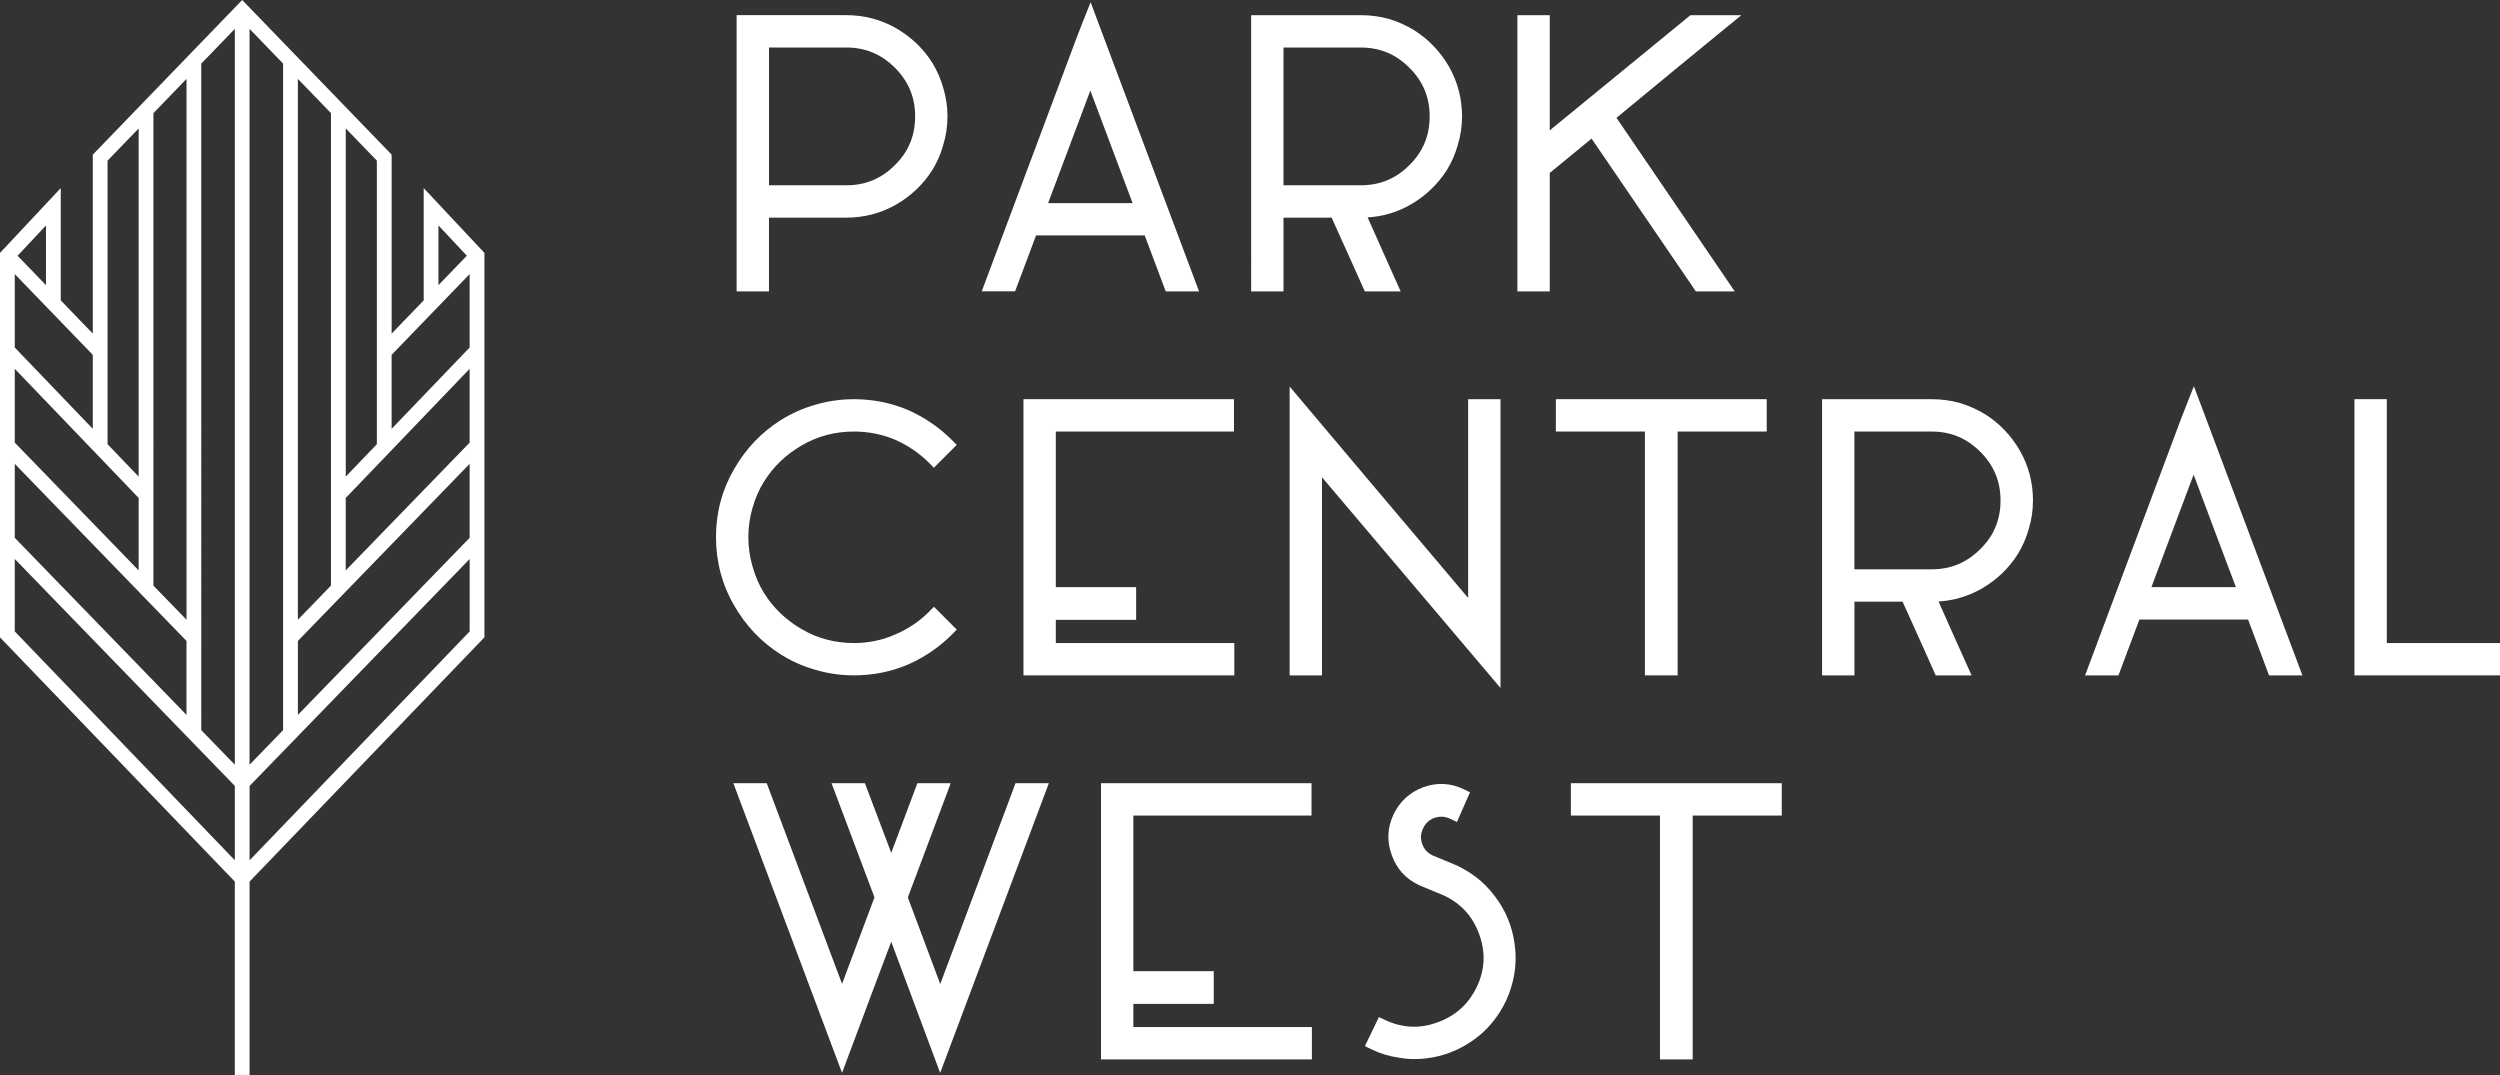
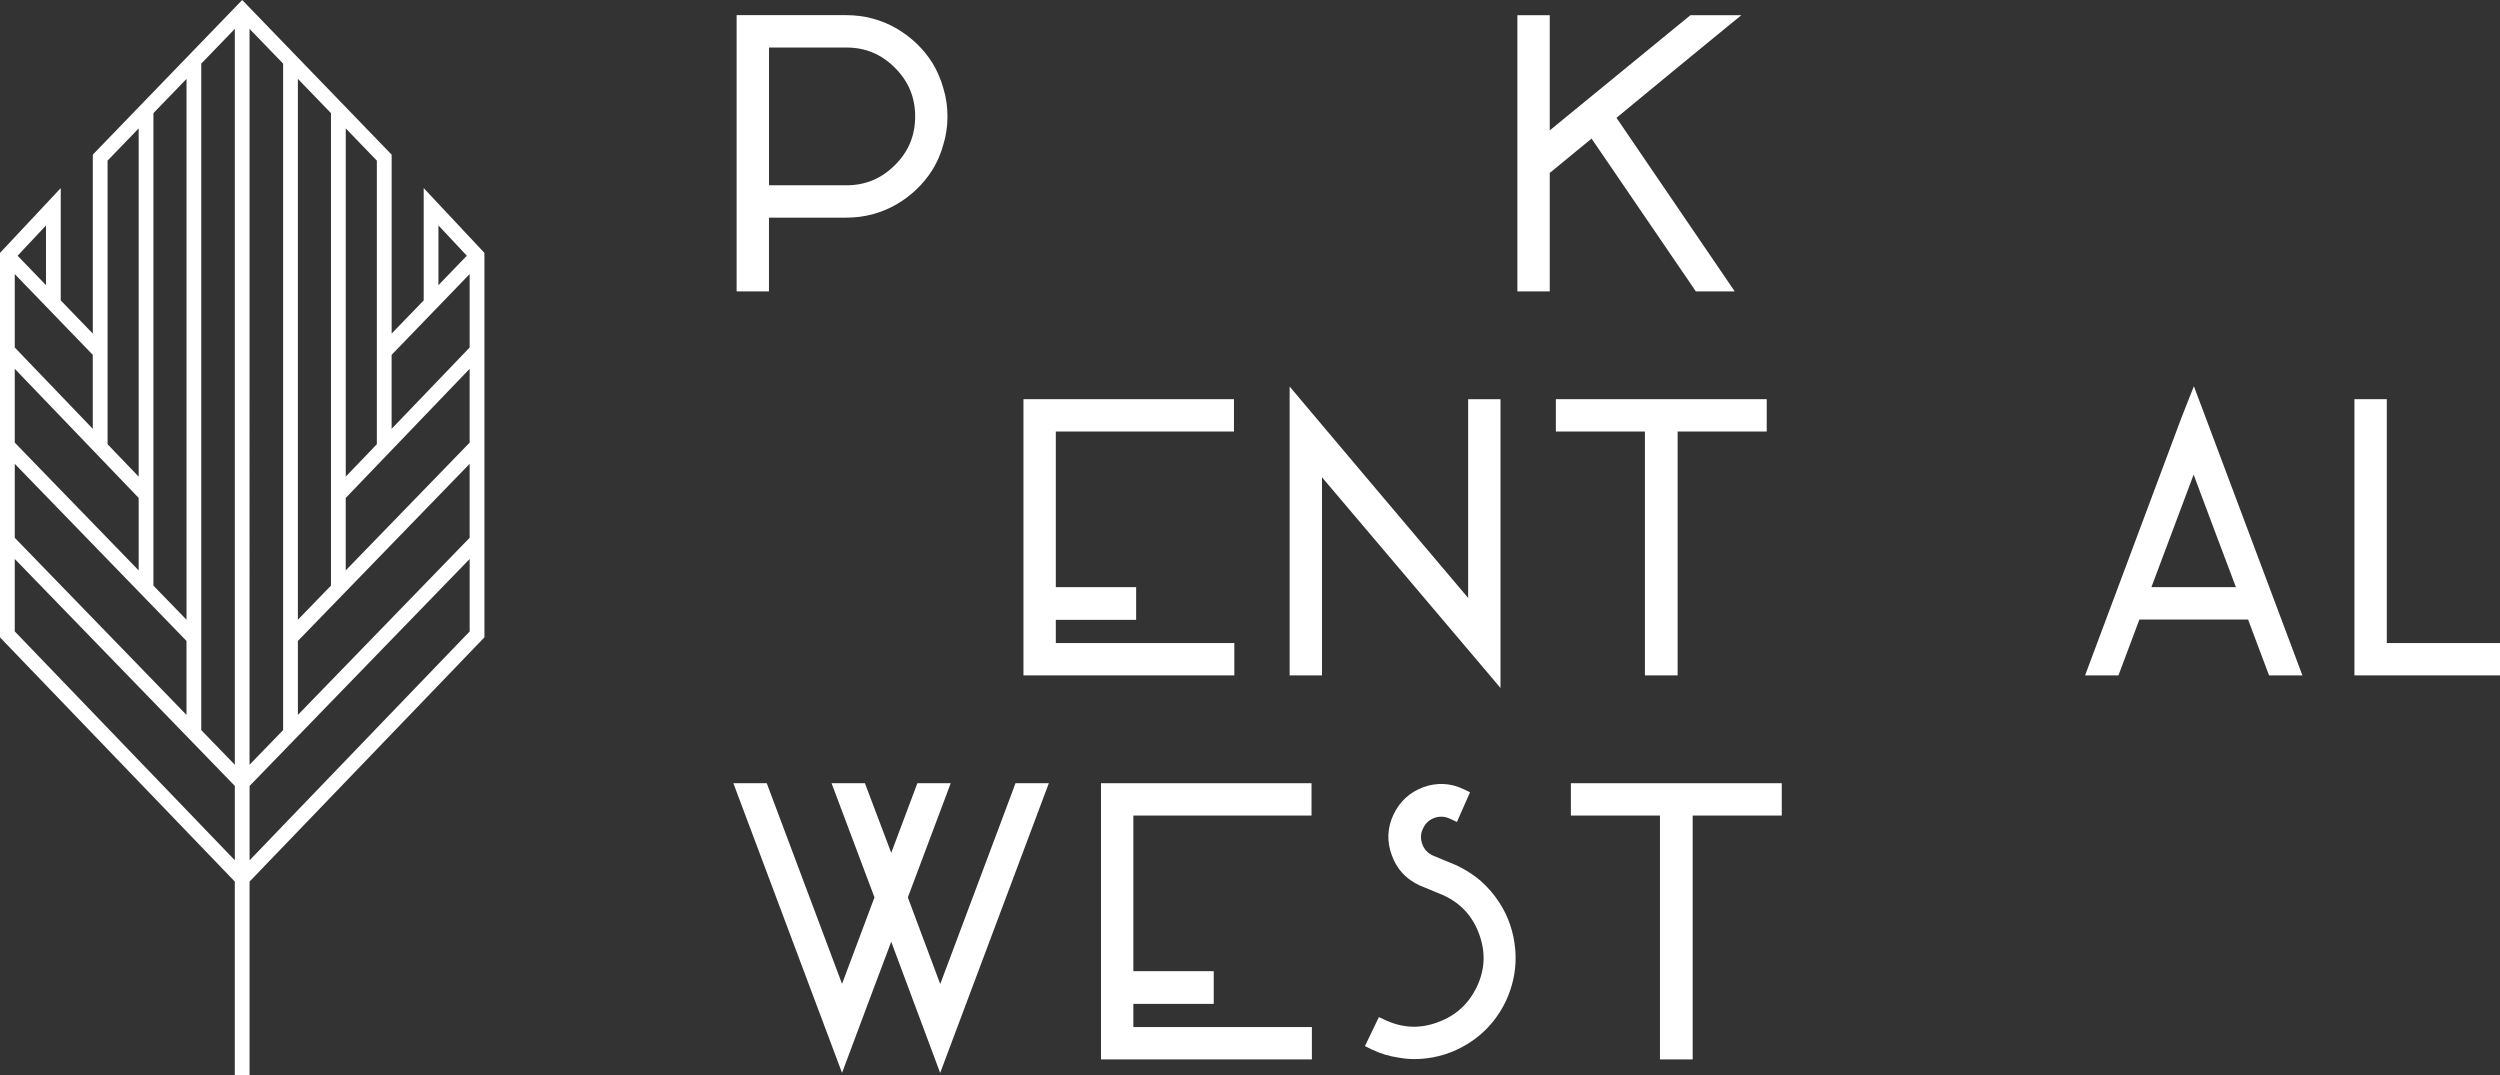
<svg xmlns="http://www.w3.org/2000/svg" id="a" viewBox="0 0 1041.71 448.02">
  <rect x="0" y="0" width="1041.71" height="448.02" fill="#333333" stroke="none" />
  <defs>
    <style>.b{fill:#fff;}</style>
  </defs>
  <g>
    <g>
      <polygon class="b" points="472.25 418.3 505.74 418.3 505.74 404.67 472.25 404.67 472.25 339.83 546.49 339.83 546.49 326.35 458.77 326.35 458.77 441.44 546.64 441.44 546.64 427.96 472.25 427.96 472.25 418.3" />
      <path class="b" d="M422.42,328.32c-13.07,34.96-23.29,62.19-30.64,81.71-5.82-15.45-10.32-27.47-13.5-36.09,7.27-19.27,12.72-33.78,16.34-43.5l1.52-4.09h-13.88l-.74,1.96c-4.14,10.98-7.53,20-10.15,27.06-4.41-11.69-7.82-20.71-10.24-27.07l-.74-1.95h-13.9l1.55,4.1c7.21,19.09,12.66,33.59,16.34,43.47-5.58,14.85-10.08,26.86-13.51,36.04-13.44-35.92-23.65-63.13-30.64-81.64l-.74-1.96h-13.9l1.53,4.09c18.16,48.42,31.79,84.78,40.91,109.04l2.84,7.56,2.83-7.57c7.89-21.15,13.79-36.83,17.66-47.07,8.64,23.12,14.49,38.8,17.56,47.06l2.83,7.61,2.85-7.6c18.14-48.43,31.78-84.76,40.9-109.03l1.54-4.1h-13.9l-.74,1.97Z" />
      <path class="b" d="M624.62,375.91c-2.08-3.21-4.61-6.15-7.56-8.8-2.89-2.48-6.19-4.63-10.04-6.49l-10.01-4.15c-2.17-1.01-3.6-2.58-4.39-4.81-.79-2.23-.69-4.33,.33-6.44,1.01-2.17,2.55-3.61,4.67-4.39,2.27-.8,4.42-.69,6.59,.33l2.87,1.34,5.46-12.38-2.68-1.28c-5.56-2.68-11.32-2.81-16.77-.83-5.68,2.11-9.88,5.97-12.46,11.45-2.58,5.48-2.81,11.16-.69,16.88,2.03,5.71,5.84,9.91,11.51,12.56l10.01,4.14c7.26,3.37,12.13,8.67,14.88,16.18,2.74,7.53,2.44,14.68-.9,21.83-3.47,7.28-8.82,12.16-16.37,14.91-7.43,2.76-14.58,2.45-21.84-.92l-2.67-1.24-5.82,12.1,2.69,1.31c3.66,1.78,7.49,2.94,11.23,3.45,2.22,.42,4.46,.64,6.69,.64,1.67,0,3.35-.1,5.02-.31,6.98-.84,13.51-3.36,19.42-7.51,5.94-4.17,10.59-9.77,13.83-16.66,2.6-5.71,3.91-11.62,3.91-17.56,0-1.13-.05-2.33-.15-3.61-.62-7.25-2.89-13.9-6.73-19.73Z" />
      <polygon class="b" points="654.56 326.35 654.56 339.83 691.68 339.83 691.68 441.44 705.31 441.44 705.31 339.83 742.43 339.83 742.43 326.35 654.56 326.35" />
    </g>
    <g>
-       <path class="b" d="M841.58,187.64c-3.64-6.23-8.48-11.29-14.42-15.03-3.21-1.96-6.73-3.53-10.53-4.7-3.74-1.04-7.69-1.57-11.73-1.57h-45.67v115.09h13.48v-30.71h20.06c5.8,12.79,10.14,22.42,13.01,28.92l.8,1.8h14.96l-1.92-4.27c-4.99-11.06-8.93-19.91-11.85-26.53,6.43-.41,12.48-2.23,18.04-5.41,6.23-3.63,11.27-8.47,15.03-14.43,1.98-3.24,3.52-6.78,4.53-10.45,1.15-3.78,1.74-7.75,1.74-11.8,0-7.49-1.85-14.51-5.5-20.87v-.02Zm-7.99,20.89c0,8.05-2.75,14.68-8.43,20.27-5.68,5.67-12.31,8.43-20.28,8.43h-32.19v-57.41h32.19c7.96,0,14.6,2.76,20.28,8.43,5.67,5.68,8.43,12.31,8.43,20.28Z" />
      <polygon class="b" points="994.54 267.95 994.54 166.33 981.06 166.33 981.06 281.42 1041.71 281.42 1041.71 267.95 994.54 267.95" />
      <path class="b" d="M916.91,168.3l-2.75-7.36-2.9,7.31c-1.16,2.94-2.04,5.18-2.63,6.74l-39.81,106.44h13.9l.74-1.97c3.41-9.13,6.07-16.24,7.99-21.32h45.29c3.51,9.41,6.19,16.52,8,21.33l.74,1.96h13.9l-1.54-4.1c-18.24-48.52-31.88-84.86-40.91-109.03Zm14.76,76.35h-35.21c7.28-19.48,13.14-35.11,17.59-46.88,7.4,19.8,13.27,35.43,17.62,46.88Z" />
-       <path class="b" d="M387.02,255c-3.98,3.97-8.7,7.13-14.08,9.41-5.32,2.35-11.08,3.54-17.12,3.54-7.86,0-15.13-1.92-21.62-5.71h-.02c-6.62-3.81-11.94-8.9-15.83-15.14-2.07-3.33-3.66-7.03-4.77-11.07-1.17-3.86-1.76-7.98-1.76-12.22s.6-8.28,1.78-12.29c1.08-3.87,2.68-7.53,4.75-10.85,3.88-6.24,9.21-11.33,15.84-15.14,6.48-3.79,13.76-5.71,21.62-5.71,6.04,0,11.82,1.15,17.12,3.39,5.35,2.36,10.08,5.57,14.07,9.55l2.14,2.15,9.52-9.54-2.14-2.14c-5.21-5.19-11.35-9.37-18.28-12.43-11.8-5.03-26.06-5.87-38.39-2.17-5.09,1.42-9.92,3.55-14.34,6.31-8.14,5.09-14.75,12.02-19.63,20.55-5.01,8.59-7.54,18.11-7.54,28.31s2.54,19.87,7.53,28.43c4.89,8.55,11.5,15.48,19.65,20.58,4.4,2.76,9.23,4.88,14.28,6.29,5.1,1.54,10.49,2.31,16.02,2.31,7.96,0,15.51-1.5,22.47-4.48,6.9-3.04,13.04-7.22,18.24-12.41l2.15-2.15-9.52-9.54-2.15,2.15Z" />
      <polygon class="b" points="439.94 258.28 473.41 258.28 473.41 244.65 439.94 244.65 439.94 179.81 514.17 179.81 514.17 166.33 426.46 166.33 426.46 281.42 514.32 281.42 514.32 267.95 439.94 267.95 439.94 258.28" />
      <path class="b" d="M611.76,249.16c-30.43-35.96-53.44-63.22-69.04-81.75l-5.35-6.36v120.37h13.48v-82.55c30.43,35.88,53.45,63.03,69.04,81.48l5.34,6.32v-120.33h-13.48v82.83Z" />
      <polygon class="b" points="648.3 179.81 685.41 179.81 685.41 281.42 699.04 281.42 699.04 179.81 736.16 179.81 736.16 166.33 648.3 166.33 648.3 179.81" />
-       <path class="b" d="M567.89,119.61l.8,1.8h14.94l-1.92-4.27c-4.97-11.07-8.93-19.92-11.84-26.54,6.43-.41,12.48-2.23,18.04-5.42,6.2-3.62,11.26-8.46,15.03-14.42,1.98-3.23,3.51-6.77,4.53-10.45,1.15-3.8,1.74-7.77,1.74-11.8,0-7.47-1.85-14.49-5.5-20.87v-.02c-3.66-6.23-8.5-11.27-14.44-15.02-3.2-1.96-6.71-3.54-10.52-4.71-3.73-1.04-7.68-1.57-11.74-1.57h-45.68V121.41h13.48v-30.71h20.06c5.79,12.79,10.14,22.43,13.01,28.92Zm19.4-50.82c-5.67,5.67-12.3,8.42-20.28,8.42h-32.2V19.8h32.2c7.97,0,14.6,2.76,20.27,8.43,5.68,5.68,8.44,12.32,8.44,20.28s-2.75,14.68-8.43,20.28Z" />
      <path class="b" d="M320.43,90.69h32.19c7.5,0,14.52-1.85,20.89-5.51,6.22-3.62,11.27-8.46,15.03-14.42,1.99-3.25,3.52-6.79,4.52-10.45,1.16-3.77,1.74-7.74,1.74-11.81s-.59-8.04-1.72-11.72c-1.03-3.74-2.57-7.29-4.57-10.57-3.73-5.92-8.78-10.75-15.03-14.4-6.36-3.65-13.38-5.5-20.87-5.5h-45.67V121.41h13.48v-30.71Zm52.47-21.9c-5.67,5.67-12.3,8.42-20.28,8.42h-32.19V19.8h32.19c7.97,0,14.6,2.76,20.27,8.43,5.68,5.68,8.44,12.32,8.44,20.28s-2.75,14.68-8.43,20.28Z" />
      <path class="b" d="M705.72,120.09l.9,1.32h16.21l-49.27-72.32c20.08-16.58,35.23-29.04,45.46-37.39l6.58-5.37h-21.22l-.84,.68c-27,22.08-46.27,37.84-57.79,47.32V6.32h-13.48V121.41h13.48v-49.35c7.24-5.97,13.06-10.73,17.43-14.31,18.78,27.56,32.96,48.33,42.55,62.34Z" />
-       <path class="b" d="M476.99,98.11l.38,1.01c3.34,8.91,5.87,15.69,7.63,20.33l.74,1.96h13.89l-1.54-4.1c-18.24-48.52-31.87-84.86-40.9-109.03l-2.74-7.34-2.91,7.27c-1.18,2.94-2.06,5.2-2.64,6.76l-39.83,106.43h13.9l.74-1.97c3.41-9.14,6.08-16.25,7.99-21.33h45.29Zm-5.05-13.47h-35.21c7.28-19.48,13.14-35.11,17.6-46.89,7.4,19.8,13.27,35.43,17.61,46.89Z" />
    </g>
  </g>
  <path class="b" d="M201.85,265.58V105.38s-25.3-27.01-25.3-27.01v46.8l-13.36,13.83V64.44S100.92,0,100.92,0L38.67,64.44v74.56s-13.36-13.83-13.36-13.83v-46.8L0,105.38v160.2s97.84,101.76,97.84,101.76v80.69h6.15v-80.69l97.85-101.76Zm-97.85,92.89v-30.98l91.7-94.57v30.19s-91.7,95.36-91.7,95.36ZM57.78,207.49v30.19L6.15,184.43v-30.76s51.63,53.81,51.63,53.81Zm19.94,50.75l-13.79-14.22V47.14l13.79-14.27v225.36ZM6.15,193.27l71.56,73.8v30.82L6.15,224.09v-30.82ZM83.86,26.51l13.99-14.48V318.66l-13.99-14.43V26.51Zm111.83,127.17v30.76s-51.63,53.24-51.63,53.24v-30.19l51.63-53.81Zm0,70.41l-71.56,73.8v-30.82l71.56-73.8v30.82Zm-57.78,19.93l-13.79,14.22V32.87l13.79,14.27V244.02Zm-19.94,60.21l-13.99,14.43V12.03l13.99,14.48V304.23ZM182.69,93.93l11.83,12.63-11.83,12.25v-24.88Zm13,20.27v30.6s-32.51,33.89-32.51,33.89v-30.83s32.51-33.66,32.51-33.66Zm-38.66,70.89l-12.96,13.51V53.51l12.96,13.42v118.17ZM57.78,53.51V198.61l-12.96-13.51V66.93s12.96-13.42,12.96-13.42Zm-19.11,125.18L6.15,144.8v-30.6s32.51,33.66,32.51,33.66v30.83Zm-19.51-59.87l-11.83-12.25,11.83-12.63v24.88ZM6.15,263.1v-30.19s91.7,94.57,91.7,94.57v30.98L6.15,263.1Z" />
</svg>